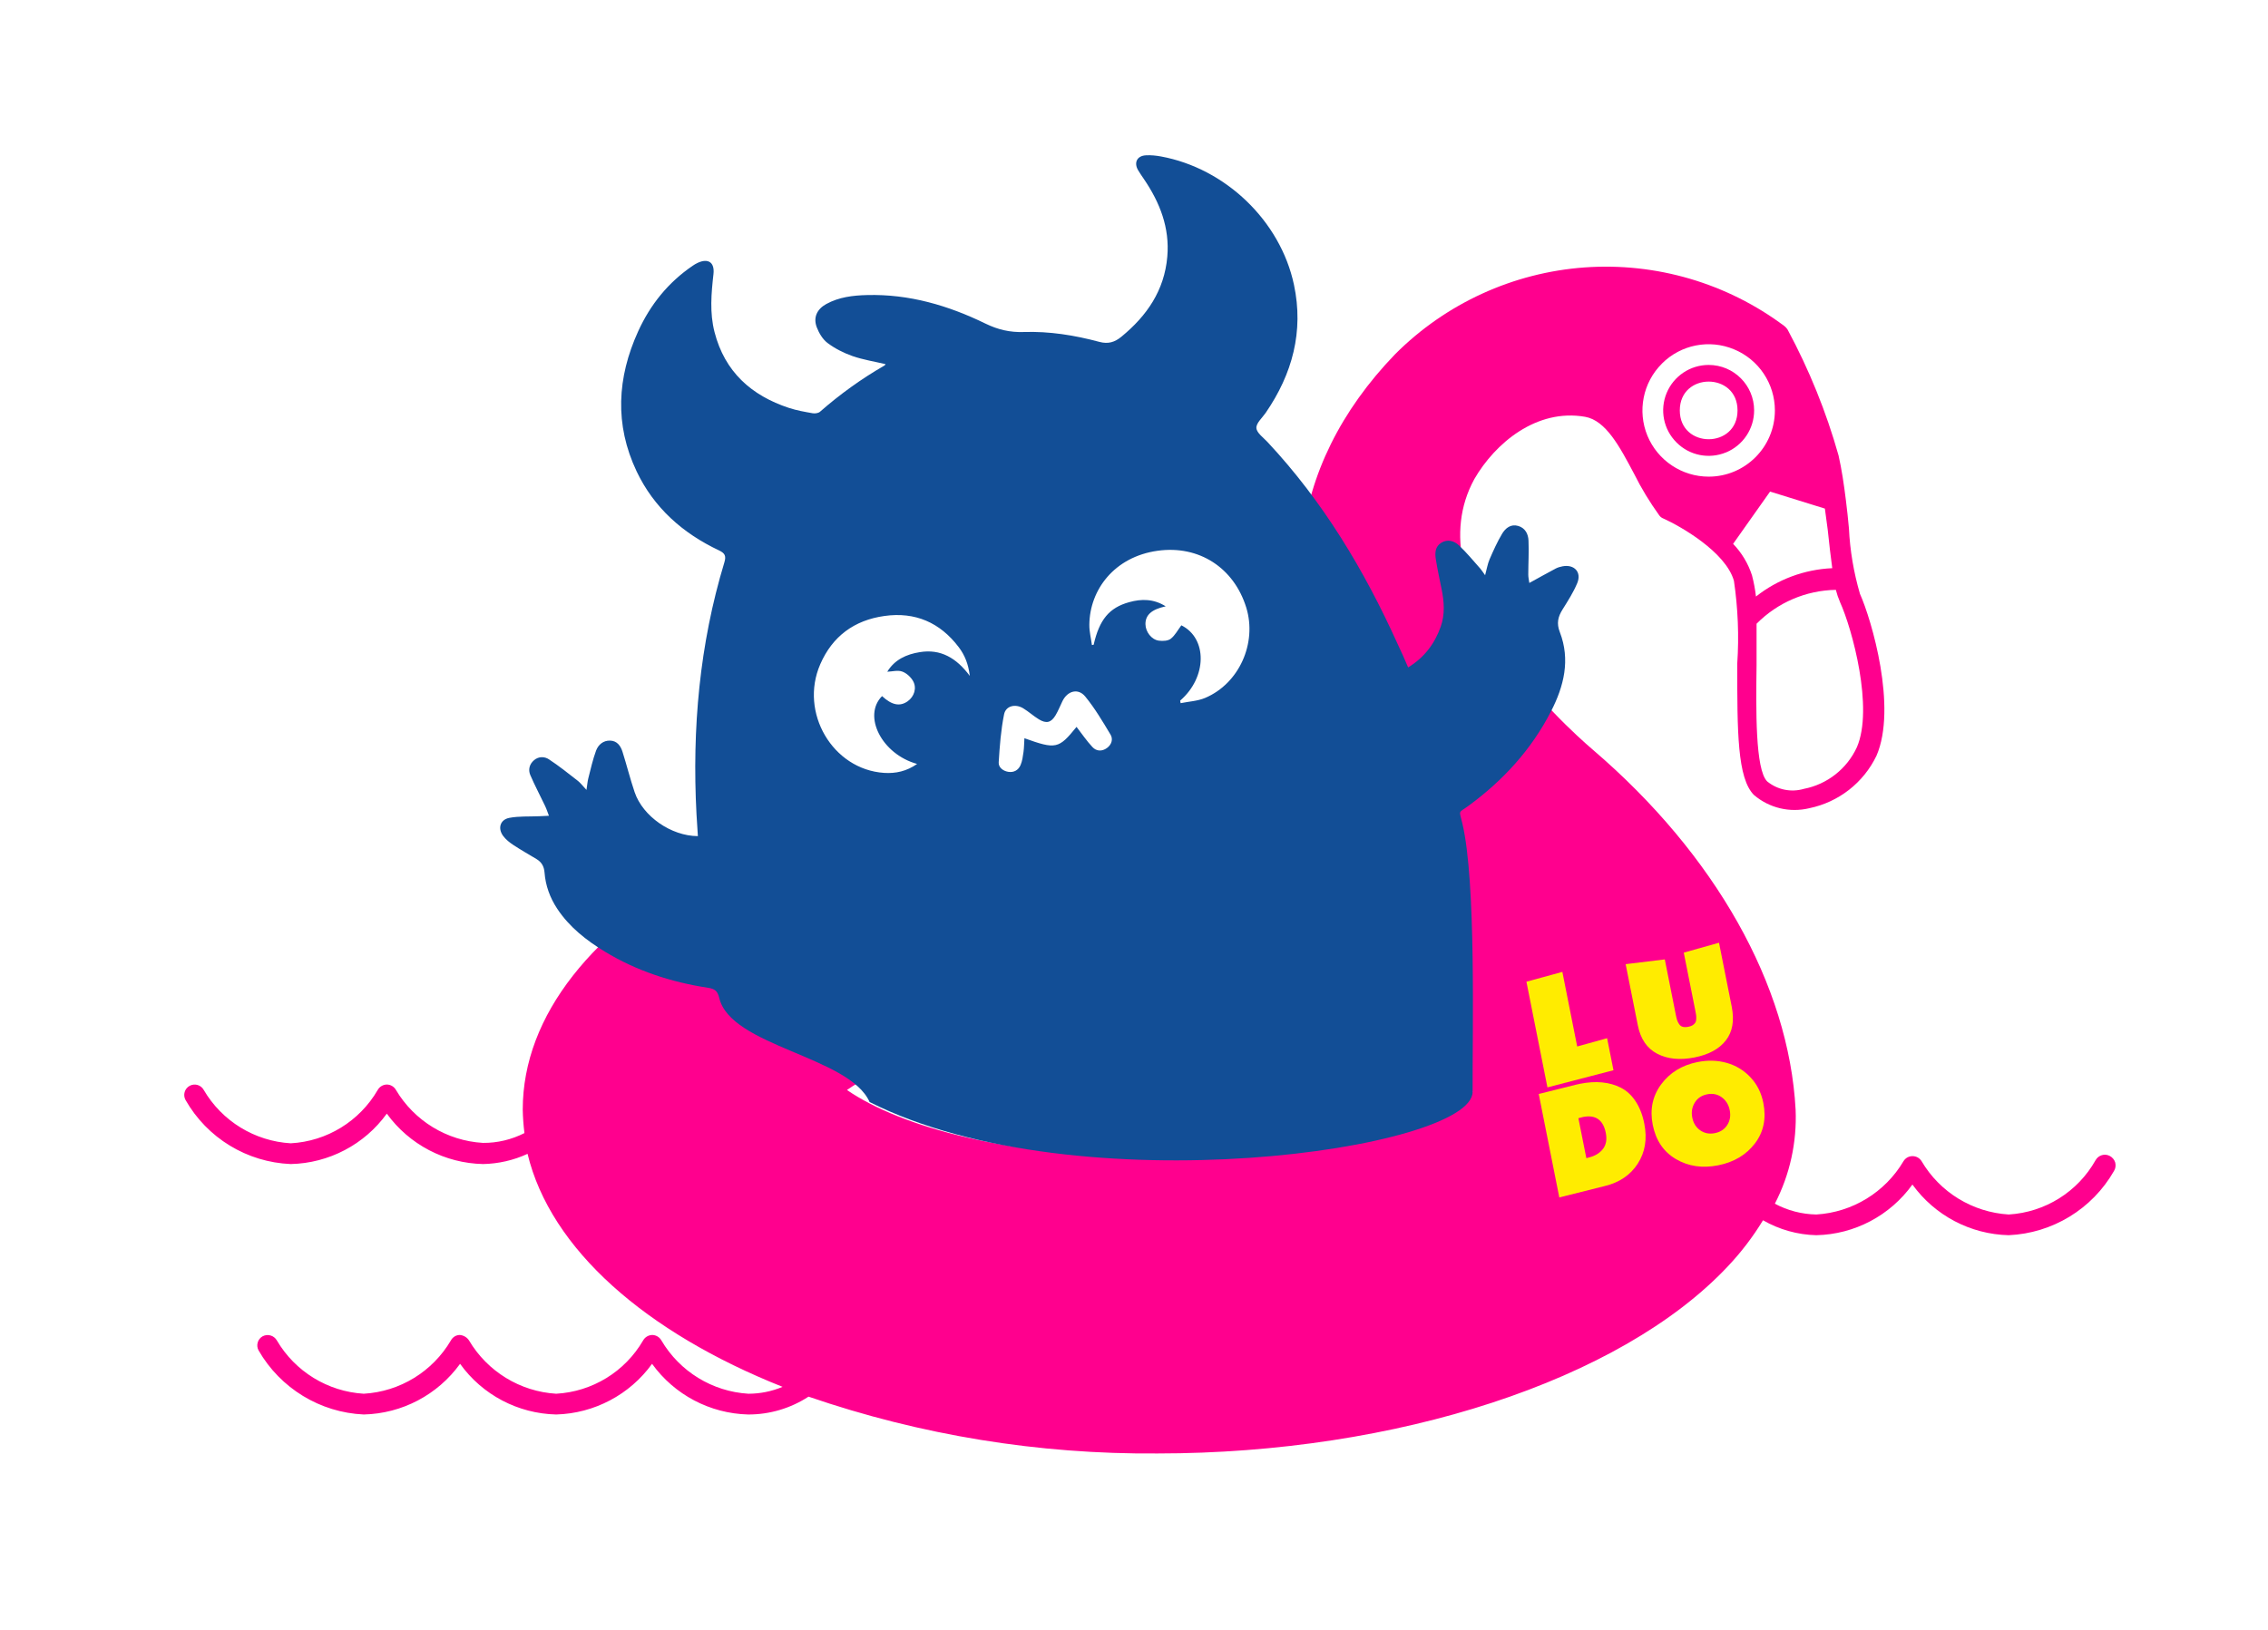
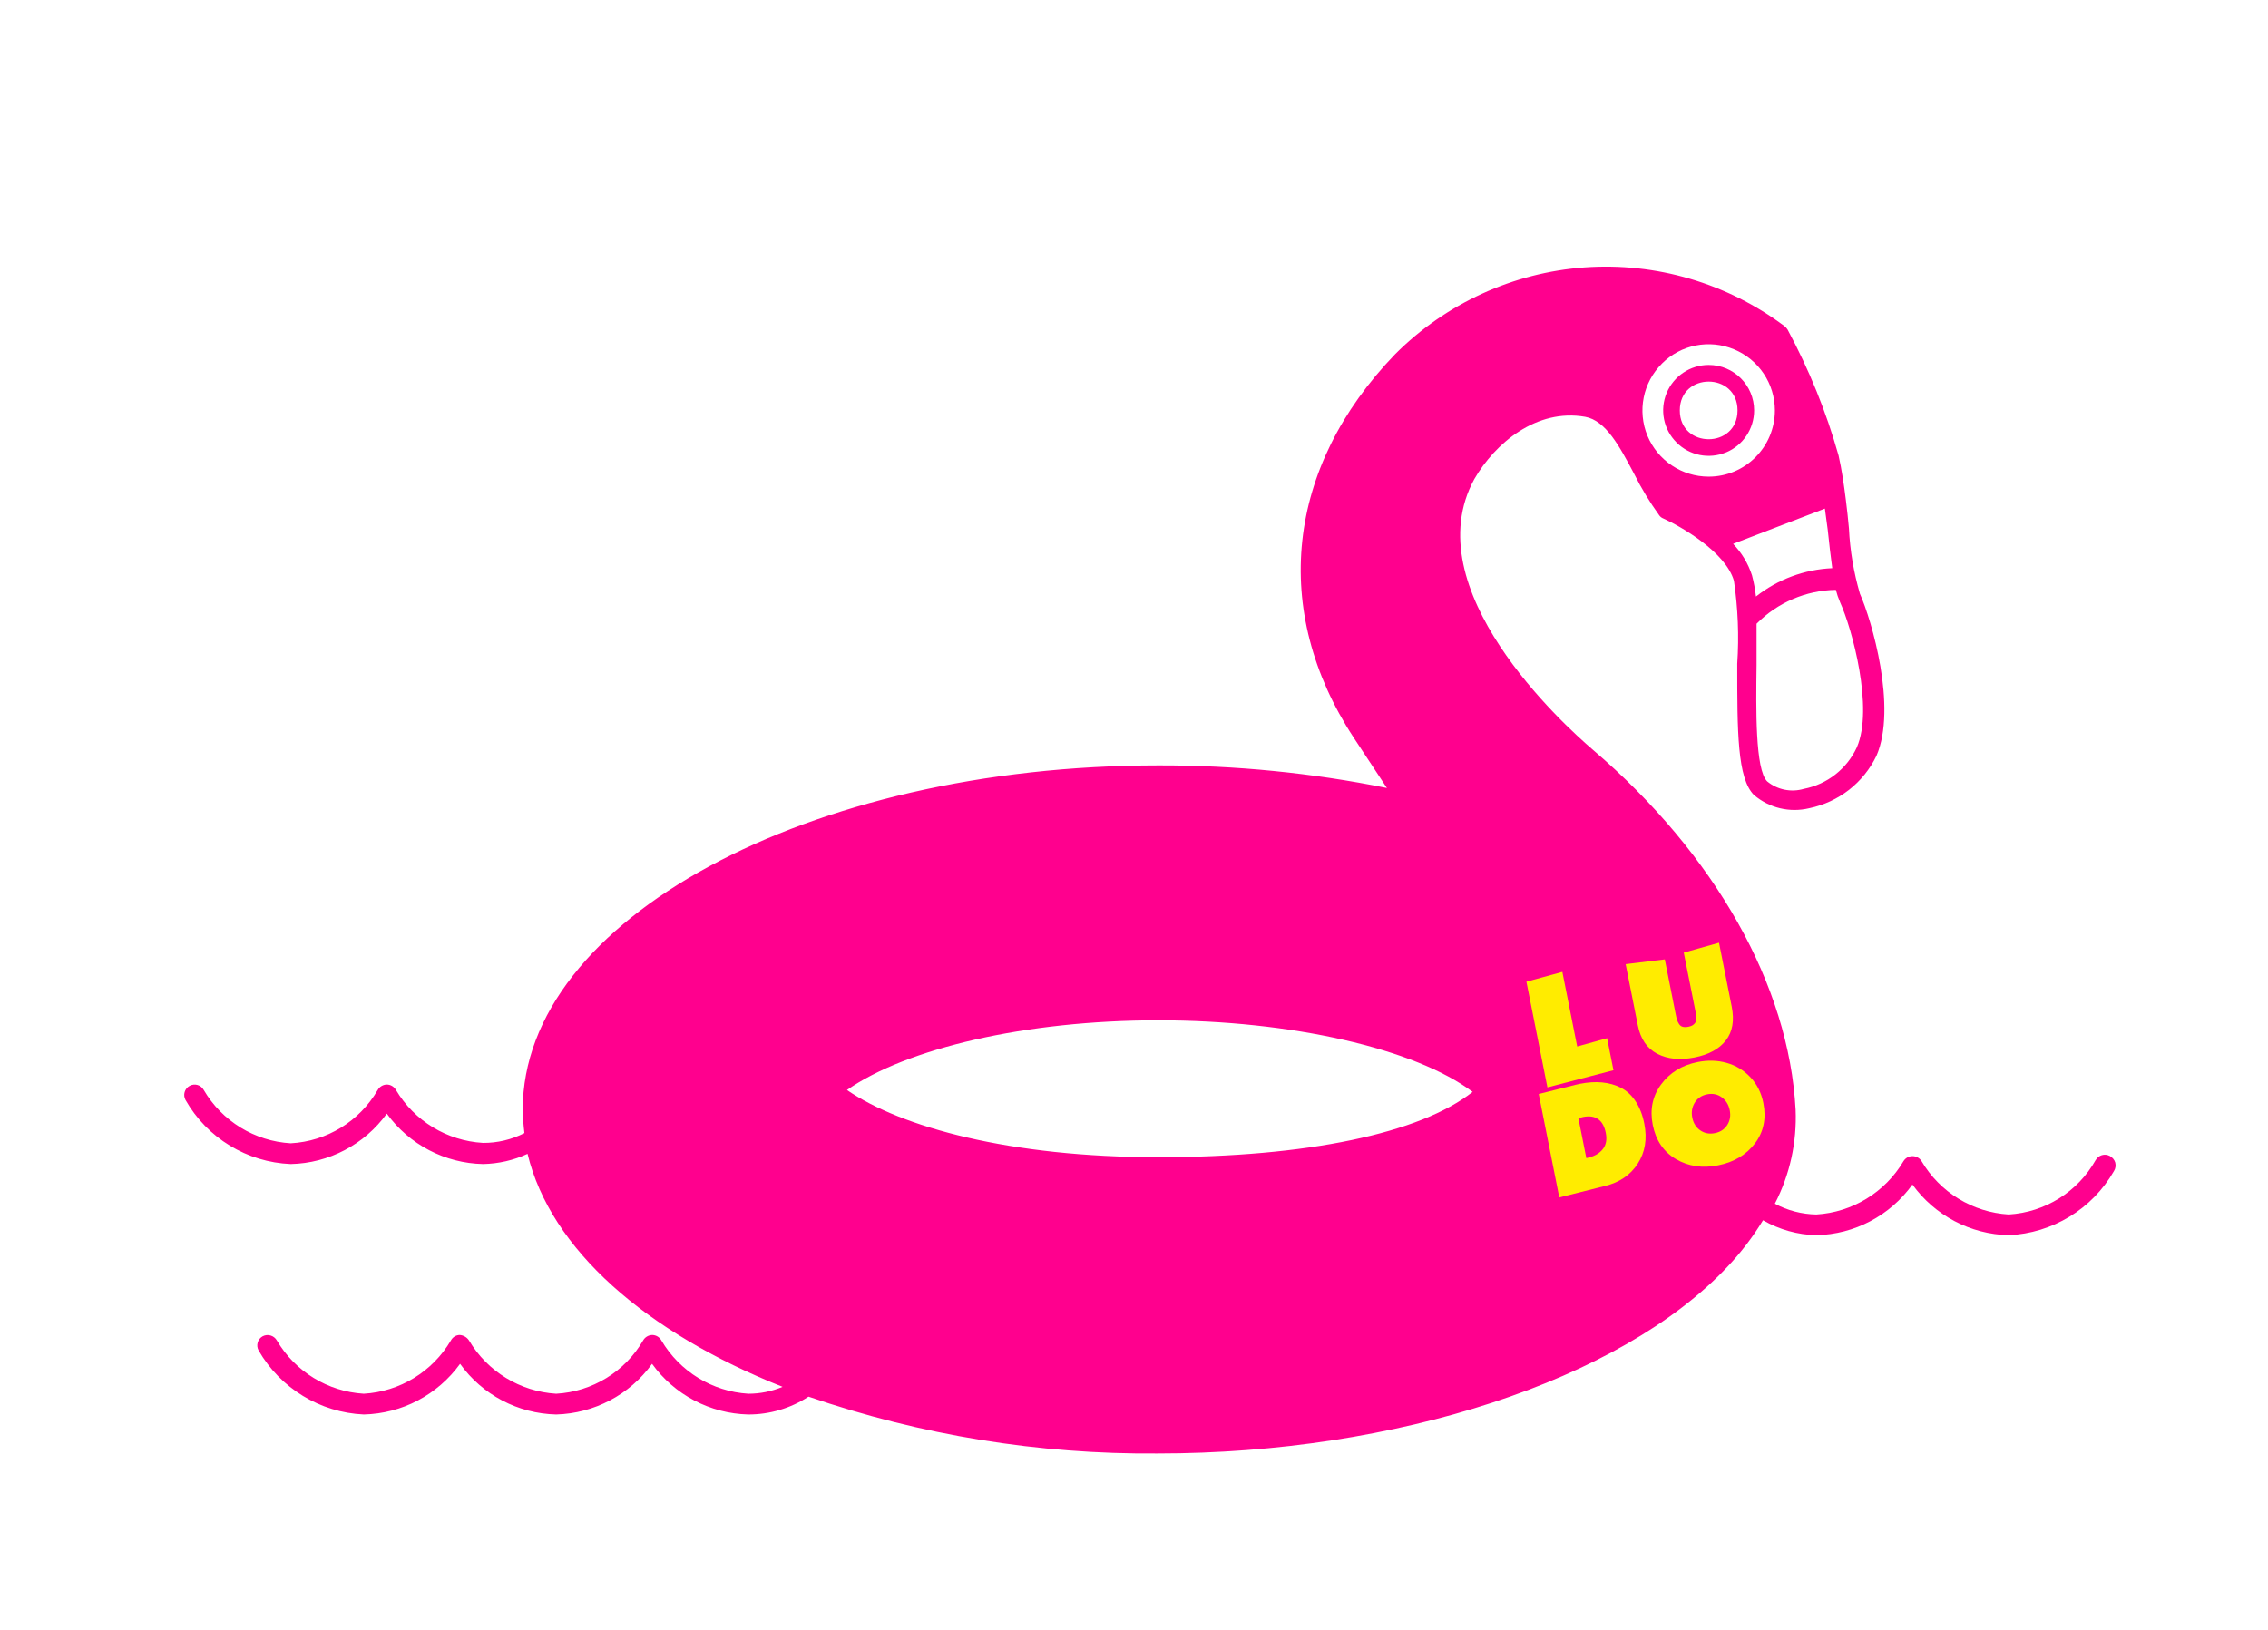
<svg xmlns="http://www.w3.org/2000/svg" id="Calque_1" data-name="Calque 1" viewBox="0 0 910.02 654.23">
  <g>
    <path d="M692.58,181.55c6.8-2.83,11.25-9.47,11.25-16.85,0-10.08-8.16-18.25-18.25-18.25v.03s0-.03,0-.03c-7.38,0-14.02,4.46-16.85,11.25-2.83,6.83-1.27,14.67,3.97,19.87,5.2,5.24,13.04,6.8,19.87,3.97ZM697.17,164.7c0,15.42-23.16,15.42-23.16,0s23.16-15.42,23.16,0Z" fill="#ff008e" />
-     <path d="M848.73,466.55c-.33-1.14-1.14-2.11-2.21-2.67h0c-2.02-1.07-4.52-.32-5.66,1.67-7.16,12.75-20.3,20.95-34.87,21.83-14.51-.88-27.62-8.91-34.97-21.4-.78-1.27-2.15-2.02-3.64-2.02s-2.83.75-3.61,2.02c-7.38,12.49-20.49,20.52-34.97,21.4-5.82-.1-11.55-1.59-16.65-4.33,6.02-11.64,8.88-24.66,8.33-37.73-2.67-49.96-32.3-102.43-81.29-144.39-12.17-10.41-71.69-64.63-47.62-108.68,8.33-14.41,24.98-28.4,44.47-24.98,8.33,1.5,13.82,11.91,19.65,22.9,2.89,5.82,6.28,11.38,10.08,16.65.42.59.98,1.01,1.66,1.27,6.67,2.99,24.98,13.34,28.3,24.98,1.63,11.03,2.08,22.18,1.33,33.31,0,27.39,0,45.9,6.73,52.69h.03c6.08,5.2,14.35,7.16,22.15,5.27,11.78-2.44,21.76-10.21,26.97-21.08,8.33-19.32-1.92-54.45-6.67-65.02v-.03c-2.47-8.49-3.97-17.27-4.39-26.12-.33-3.71-.75-7.55-1.24-11.48-.75-6.08-1.66-12.23-2.93-17.83-4.94-17.53-11.81-34.45-20.43-50.48-.33-.52-.75-1.01-1.24-1.4-23.03-17.27-51.52-25.63-80.21-23.58-28.69,2.08-55.69,14.44-76.02,34.8-43.88,45.47-49.96,103.01-16.65,153.88l13.34,20.23c-30.15-6.08-60.83-9.14-91.6-9.07-140.65,0-255.15,61.97-255.15,138.15.06,3.16.29,6.28.68,9.4-5.17,2.63-10.9,4-16.65,3.94-14.44-.85-27.52-8.82-34.9-21.24-.75-1.33-2.15-2.18-3.68-2.18-1.5.03-2.9.85-3.64,2.18-7.29,12.56-20.39,20.62-34.9,21.4-14.47-.85-27.58-8.88-34.9-21.4-1.11-2.02-3.61-2.76-5.66-1.66-2.02,1.11-2.76,3.64-1.66,5.66,8.69,15.29,24.66,25.01,42.22,25.73,15.32-.33,29.6-7.84,38.55-20.23,9.01,12.43,23.32,19.91,38.64,20.23,6.15-.13,12.23-1.5,17.83-4.1,9.24,38.32,47.46,71.69,102.33,93.51-4.36,1.82-9.01,2.76-13.73,2.76-14.47-.88-27.55-8.91-34.9-21.4-.75-1.33-2.15-2.15-3.64-2.18-1.53.03-2.93.85-3.68,2.18-7.29,12.56-20.39,20.59-34.9,21.4-14.47-.88-27.58-8.91-34.97-21.4-.81-1.24-2.18-2.05-3.68-2.18-1.5,0-2.86.85-3.58,2.18-7.35,12.52-20.46,20.56-34.97,21.4-14.48-.88-27.55-8.91-34.87-21.4-1.14-1.98-3.64-2.73-5.69-1.66-.94.52-1.69,1.4-1.98,2.47-.33,1.07-.2,2.21.33,3.19,8.75,15.22,24.69,24.95,42.22,25.73,15.35-.36,29.63-7.87,38.64-20.33,8.94,12.46,23.23,19.97,38.55,20.33,15.29-.42,29.54-7.94,38.48-20.33,8.98,12.43,23.23,19.94,38.55,20.33,8.62.03,17.04-2.47,24.23-7.16,45.05,15.48,92.41,23.19,140.06,22.8,95.93,0,185.7-29.31,228.67-74.94,5.4-5.69,10.18-11.94,14.25-18.64,6.51,3.74,13.86,5.82,21.4,5.99,15.32-.33,29.6-7.87,38.55-20.33,9.01,12.46,23.29,19.97,38.64,20.33,17.53-.78,33.47-10.47,42.22-25.73.65-1.01.81-2.24.52-3.42ZM738.27,241.57c4.91,10.73,13.6,42.71,6.77,58.35h0c-4,8.65-11.91,14.83-21.24,16.65-5.11,1.5-10.6.39-14.73-2.99-4.81-4.75-4.49-28.98-4.26-46.65v-16.62c8.42-8.52,19.84-13.4,31.81-13.6.42,1.66.98,3.29,1.66,4.85ZM732.22,204.1l1.14,8.49c.59,5.59,1.17,10.73,1.82,15.42h.03c-11.16.49-21.89,4.46-30.64,11.38-.33-2.86-.85-5.69-1.59-8.49-1.53-4.75-4.13-9.07-7.58-12.65l14.83-20.98,21.99,6.83ZM666.81,145.93c7.58-7.61,19-9.89,28.92-5.76,9.95,4.1,16.43,13.79,16.43,24.53,0,14.67-11.91,26.58-26.57,26.58h0c-10.73,0-20.43-6.47-24.56-16.39-4.1-9.95-1.82-21.37,5.79-28.95ZM590.89,438.17c-21.08,16.65-66.62,26.22-126.14,26.22s-103.18-12.07-124.91-26.97c23.75-16.65,71.69-27.97,124.91-27.97s103.01,11.32,126.14,28.72h0Z" fill="#ff008e" />
+     <path d="M848.73,466.55c-.33-1.14-1.14-2.11-2.21-2.67h0c-2.02-1.07-4.52-.32-5.66,1.67-7.16,12.75-20.3,20.95-34.87,21.83-14.51-.88-27.62-8.91-34.97-21.4-.78-1.27-2.15-2.02-3.64-2.02s-2.83.75-3.61,2.02c-7.38,12.49-20.49,20.52-34.97,21.4-5.82-.1-11.55-1.59-16.65-4.33,6.02-11.64,8.88-24.66,8.33-37.73-2.67-49.96-32.3-102.43-81.29-144.39-12.17-10.41-71.69-64.63-47.62-108.68,8.33-14.41,24.98-28.4,44.47-24.98,8.33,1.5,13.82,11.91,19.65,22.9,2.89,5.82,6.28,11.38,10.08,16.65.42.59.98,1.01,1.66,1.27,6.67,2.99,24.98,13.34,28.3,24.98,1.63,11.03,2.08,22.18,1.33,33.31,0,27.39,0,45.9,6.73,52.69h.03c6.08,5.2,14.35,7.16,22.15,5.27,11.78-2.44,21.76-10.21,26.97-21.08,8.33-19.32-1.92-54.45-6.67-65.02v-.03c-2.47-8.49-3.97-17.27-4.39-26.12-.33-3.71-.75-7.55-1.24-11.48-.75-6.08-1.66-12.23-2.93-17.83-4.94-17.53-11.81-34.45-20.43-50.48-.33-.52-.75-1.01-1.24-1.4-23.03-17.27-51.52-25.63-80.21-23.58-28.69,2.08-55.69,14.44-76.02,34.8-43.88,45.47-49.96,103.01-16.65,153.88l13.34,20.23c-30.15-6.08-60.83-9.14-91.6-9.07-140.65,0-255.15,61.97-255.15,138.15.06,3.16.29,6.28.68,9.4-5.17,2.63-10.9,4-16.65,3.94-14.44-.85-27.52-8.82-34.9-21.24-.75-1.33-2.15-2.18-3.68-2.18-1.5.03-2.9.85-3.64,2.18-7.29,12.56-20.39,20.62-34.9,21.4-14.47-.85-27.58-8.88-34.9-21.4-1.11-2.02-3.61-2.76-5.66-1.66-2.02,1.11-2.76,3.64-1.66,5.66,8.69,15.29,24.66,25.01,42.22,25.73,15.32-.33,29.6-7.84,38.55-20.23,9.01,12.43,23.32,19.91,38.64,20.23,6.15-.13,12.23-1.5,17.83-4.1,9.24,38.32,47.46,71.69,102.33,93.51-4.36,1.82-9.01,2.76-13.73,2.76-14.47-.88-27.55-8.91-34.9-21.4-.75-1.33-2.15-2.15-3.64-2.18-1.53.03-2.93.85-3.68,2.18-7.29,12.56-20.39,20.59-34.9,21.4-14.47-.88-27.58-8.91-34.97-21.4-.81-1.24-2.18-2.05-3.68-2.18-1.5,0-2.86.85-3.58,2.18-7.35,12.52-20.46,20.56-34.97,21.4-14.48-.88-27.55-8.91-34.87-21.4-1.14-1.98-3.64-2.73-5.69-1.66-.94.52-1.69,1.4-1.98,2.47-.33,1.07-.2,2.21.33,3.19,8.75,15.22,24.69,24.95,42.22,25.73,15.35-.36,29.63-7.87,38.64-20.33,8.94,12.46,23.23,19.97,38.55,20.33,15.29-.42,29.54-7.94,38.48-20.33,8.98,12.43,23.23,19.94,38.55,20.33,8.62.03,17.04-2.47,24.23-7.16,45.05,15.48,92.41,23.19,140.06,22.8,95.93,0,185.7-29.31,228.67-74.94,5.4-5.69,10.18-11.94,14.25-18.64,6.51,3.74,13.86,5.82,21.4,5.99,15.32-.33,29.6-7.87,38.55-20.33,9.01,12.46,23.29,19.97,38.64,20.33,17.53-.78,33.47-10.47,42.22-25.73.65-1.01.81-2.24.52-3.42ZM738.27,241.57c4.91,10.73,13.6,42.71,6.77,58.35h0c-4,8.65-11.91,14.83-21.24,16.65-5.11,1.5-10.6.39-14.73-2.99-4.81-4.75-4.49-28.98-4.26-46.65v-16.62c8.42-8.52,19.84-13.4,31.81-13.6.42,1.66.98,3.29,1.66,4.85ZM732.22,204.1l1.14,8.49c.59,5.59,1.17,10.73,1.82,15.42h.03c-11.16.49-21.89,4.46-30.64,11.38-.33-2.86-.85-5.69-1.59-8.49-1.53-4.75-4.13-9.07-7.58-12.65ZM666.81,145.93c7.58-7.61,19-9.89,28.92-5.76,9.95,4.1,16.43,13.79,16.43,24.53,0,14.67-11.91,26.58-26.57,26.58h0c-10.73,0-20.43-6.47-24.56-16.39-4.1-9.95-1.82-21.37,5.79-28.95ZM590.89,438.17c-21.08,16.65-66.62,26.22-126.14,26.22s-103.18-12.07-124.91-26.97c23.75-16.65,71.69-27.97,124.91-27.97s103.01,11.32,126.14,28.72h0Z" fill="#ff008e" />
  </g>
-   <path d="M564.99,267.84c6.4-3.89,10.63-9.41,13.08-16.34,1.76-4.98,1.39-10.06.35-15.13-.8-3.97-1.67-7.93-2.3-11.93-.4-2.48-.32-5.06,2.15-6.61,2.55-1.59,5.19-.77,7.09,1,3.06,2.85,5.72,6.13,8.53,9.27.62.69,1.1,1.5,2,2.74.69-2.51.99-4.51,1.77-6.33,1.53-3.53,3.1-7.06,5.08-10.36,1.33-2.19,3.45-3.95,6.4-3.1,2.85.82,4.05,3.24,4.16,5.86.2,4.55-.08,9.12-.09,13.69,0,1.1.28,2.21.42,3.35,3.85-2.11,7.2-4.01,10.6-5.8.84-.45,1.82-.7,2.76-.89,4.7-.86,7.68,2.35,5.88,6.72-1.54,3.72-3.76,7.16-5.9,10.59-1.85,2.94-2.48,5.57-1.1,9.1,4.28,11.1,1.67,21.68-3.53,31.79-7.87,15.34-19.19,27.71-33.07,37.88-4.25,3.13-3.84,1.5-2.53,7,5.61,23.54,4.03,83.58,4.13,107.82.12,23.03-158.32,46.26-241.95,4.09-8.16-18.42-55.85-22.25-60.36-41.87-.65-2.8-1.94-3.59-4.49-3.98-14.7-2.25-28.63-6.76-41.38-14.51-7.42-4.52-14.21-9.82-19.1-17.2-2.93-4.43-4.7-9.29-5.1-14.57-.19-2.45-1.2-4.16-3.23-5.38-3.1-1.87-6.25-3.64-9.26-5.63-1.53-1-3.04-2.21-4.11-3.64-2.23-3.01-1.25-6.5,2.4-7.24,3.89-.76,7.99-.49,12-.67,1.33-.05,2.64-.12,3.97-.19-.53-1.33-.95-2.73-1.58-4.01-1.95-4.12-4.1-8.13-5.89-12.3-.93-2.16-.37-4.42,1.5-6,1.84-1.57,4.21-1.5,5.96-.34,4.01,2.62,7.76,5.64,11.56,8.6,1.14.88,2.01,2.09,3.51,3.67.31-1.97.4-3.33.73-4.64.96-3.73,1.79-7.51,3.11-11.1.89-2.39,2.89-4.14,5.68-4.04,2.76.08,4.2,2.12,4.94,4.5,1.7,5.37,3.06,10.86,4.86,16.18,3.28,9.71,14.65,17.61,25.38,17.65-.2-2.96-.41-5.9-.56-8.86-1.8-34.29,1.2-68.06,11.2-101.04.77-2.55.19-3.64-2.14-4.75-14.55-6.87-26.11-17.06-33.09-31.75-8.88-18.74-7.83-37.6.63-56.18,4.87-10.7,12.05-19.63,21.86-26.3.65-.44,1.33-.87,2.05-1.19,4.21-1.93,6.82-.15,6.31,4.46-.88,7.82-1.58,15.62.43,23.37,4.09,15.86,14.72,25.42,29.86,30.4,3.08,1.01,6.32,1.58,9.52,2.14.93.16,2.26-.03,2.92-.6,8.05-7.05,16.66-13.25,25.93-18.59.2-.12.32-.42.39-.51-4.42-1.05-8.98-1.76-13.25-3.24-3.51-1.23-7-2.99-9.97-5.21-1.98-1.46-3.49-4-4.39-6.35-1.49-3.92.07-7.27,3.81-9.33,5.09-2.8,10.7-3.46,16.37-3.6,16.87-.45,32.59,4.17,47.57,11.48,4.97,2.41,9.78,3.54,15.32,3.35,10.25-.34,20.38,1.29,30.29,3.95,3.56.95,6.16.18,8.91-2.09,10.21-8.4,17.21-18.55,18.38-32.08,1.02-11.66-3-21.79-9.42-31.22-.79-1.17-1.61-2.32-2.32-3.54-1.74-3.03-.38-5.74,3.13-5.93,2-.12,4.07.09,6.03.45,25.89,4.75,47.96,25.83,53.41,51.51,3.97,18.72-.63,35.78-11.35,51.38-1.39,2.02-3.86,4.14-3.73,6.1.13,1.96,2.79,3.82,4.44,5.6,22.33,23.86,38.86,51.46,52.24,81.08,1.48,3.04,2.78,6.1,4.21,9.39h0ZM473.53,281.16c.06.34.13.69.19,1.02,3.29-.67,6.79-.82,9.82-2.1,13.66-5.76,20.91-22.01,16.51-36.27-4.92-15.92-18.92-25.11-35.56-22.79-17.42,2.43-27.26,15.72-27.4,29.67-.03,2.72.67,5.44,1.04,8.18.24-.04.47-.09.69-.13,2.3-10.05,6.19-14.86,14.29-17.1,4.88-1.35,9.78-1.37,14.62,1.68-5.67,1.22-8.16,3.5-8.12,7.16.03,3.06,2.42,6.24,5.4,6.62,1.56.2,3.64.12,4.77-.78,1.72-1.36,2.82-3.51,4.23-5.38,10.46,5.19,10.4,20.81-.48,30.22h0ZM389.13,271.24c-.57-4.77-2.05-8.37-4.44-11.53-7.49-9.89-17.48-14.25-29.81-12.52-12.09,1.69-20.86,8.12-25.76,19.38-8.44,19.39,4.99,42.2,25.58,43.59,4.71.31,9.08-.65,13.29-3.59-14.2-3.9-21.95-19.32-14.07-27.22,3.91,3.63,7.15,4.28,10.28,2.07,2.61-1.85,3.77-5.31,2.14-8.16-.93-1.61-2.65-3.19-4.39-3.78-1.74-.61-3.92,0-5.94.09,2.93-4.85,7.7-7.01,13.02-7.86,8.38-1.39,14.74,2.33,20.09,9.52h0ZM431.94,291.68c2.19,2.83,4.1,5.67,6.41,8.13,1.58,1.69,3.8,1.82,5.79.38,1.89-1.36,2.56-3.55,1.46-5.38-3.15-5.25-6.29-10.58-10.16-15.3-2.87-3.48-7.13-2.27-9.15,1.88-.93,1.91-1.69,3.89-2.77,5.68-1.78,2.94-3.67,3.41-6.66,1.61-2.17-1.32-4.08-3.08-6.24-4.4-3.15-1.95-7.04-1.09-7.74,2.38-1.28,6.31-1.76,12.8-2.16,19.26-.13,1.98,1.66,3.45,3.8,3.81,2.29.38,4.08-.67,4.95-2.66.73-1.63.95-3.54,1.21-5.34.24-1.78.24-3.6.36-5.48,12.65,4.54,13.76,4.29,20.91-4.55h0Z" fill="#124e96" />
  <g>
    <path d="M632.83,419.96l12.01-3.33,2.56,12.86-26.5,6.88-8.43-42.41,14.42-3.94,5.95,29.94Z" fill="#ffec00" />
    <path d="M680.54,407.25c-.07-.43-.18-1.03-.33-1.8l-4.61-23.16,14.14-3.97,5.1,25.64c1.11,5.59.33,10.1-2.34,13.54-2.67,3.44-6.85,5.72-12.55,6.85-5.83,1.16-10.81.68-14.95-1.45-4.13-2.13-6.75-5.94-7.84-11.45l-4.88-24.53,15.71-1.91,4.37,22c.19.95.36,1.7.53,2.24.16.54.43,1.11.81,1.69.38.59.88.96,1.5,1.13.62.16,1.39.15,2.31-.03.74-.15,1.34-.38,1.78-.7.45-.32.77-.66.98-1.02.21-.35.32-.85.34-1.48s0-1.16-.07-1.59Z" fill="#ffec00" />
    <path d="M657.15,466.97c-2.96,4.58-7.39,7.58-13.27,9l-18.22,4.56-8.25-41.51,14.63-3.66c.42-.12,1.04-.26,1.85-.42,3.21-.64,6.19-.83,8.94-.57,2.75.26,5.27.98,7.57,2.15,2.29,1.17,4.26,2.99,5.88,5.44,1.62,2.45,2.79,5.44,3.49,8.97,1.21,6.11.34,11.45-2.62,16.03ZM644.33,454.69c-1.05-5.28-4.1-7.43-9.14-6.44-.31.06-.63.14-.97.25l-.9.23,3.19,16.04.89-.23c2.52-.61,4.43-1.75,5.75-3.43,1.3-1.68,1.69-3.82,1.17-6.42Z" fill="#ffec00" />
    <path d="M704.15,458.86c-3.5,4.6-8.41,7.52-14.73,8.78-6.32,1.26-11.97.43-16.94-2.48-4.97-2.91-8.08-7.49-9.32-13.73-1.23-6.18-.09-11.62,3.4-16.32,3.49-4.7,8.37-7.68,14.63-8.92,4.07-.81,7.95-.7,11.63.34,3.68,1.03,6.85,2.95,9.51,5.75,2.65,2.8,4.39,6.24,5.2,10.33,1.24,6.25.11,11.67-3.38,16.26ZM693.04,451.48c1.12-1.73,1.45-3.72,1-5.98-.44-2.19-1.5-3.91-3.19-5.15-1.69-1.24-3.65-1.64-5.87-1.2s-3.89,1.56-4.98,3.36c-1.09,1.8-1.42,3.79-.99,5.98.45,2.26,1.53,3.97,3.23,5.14,1.7,1.17,3.65,1.54,5.84,1.1,2.19-.44,3.85-1.52,4.96-3.25Z" fill="#ffec00" />
  </g>
</svg>